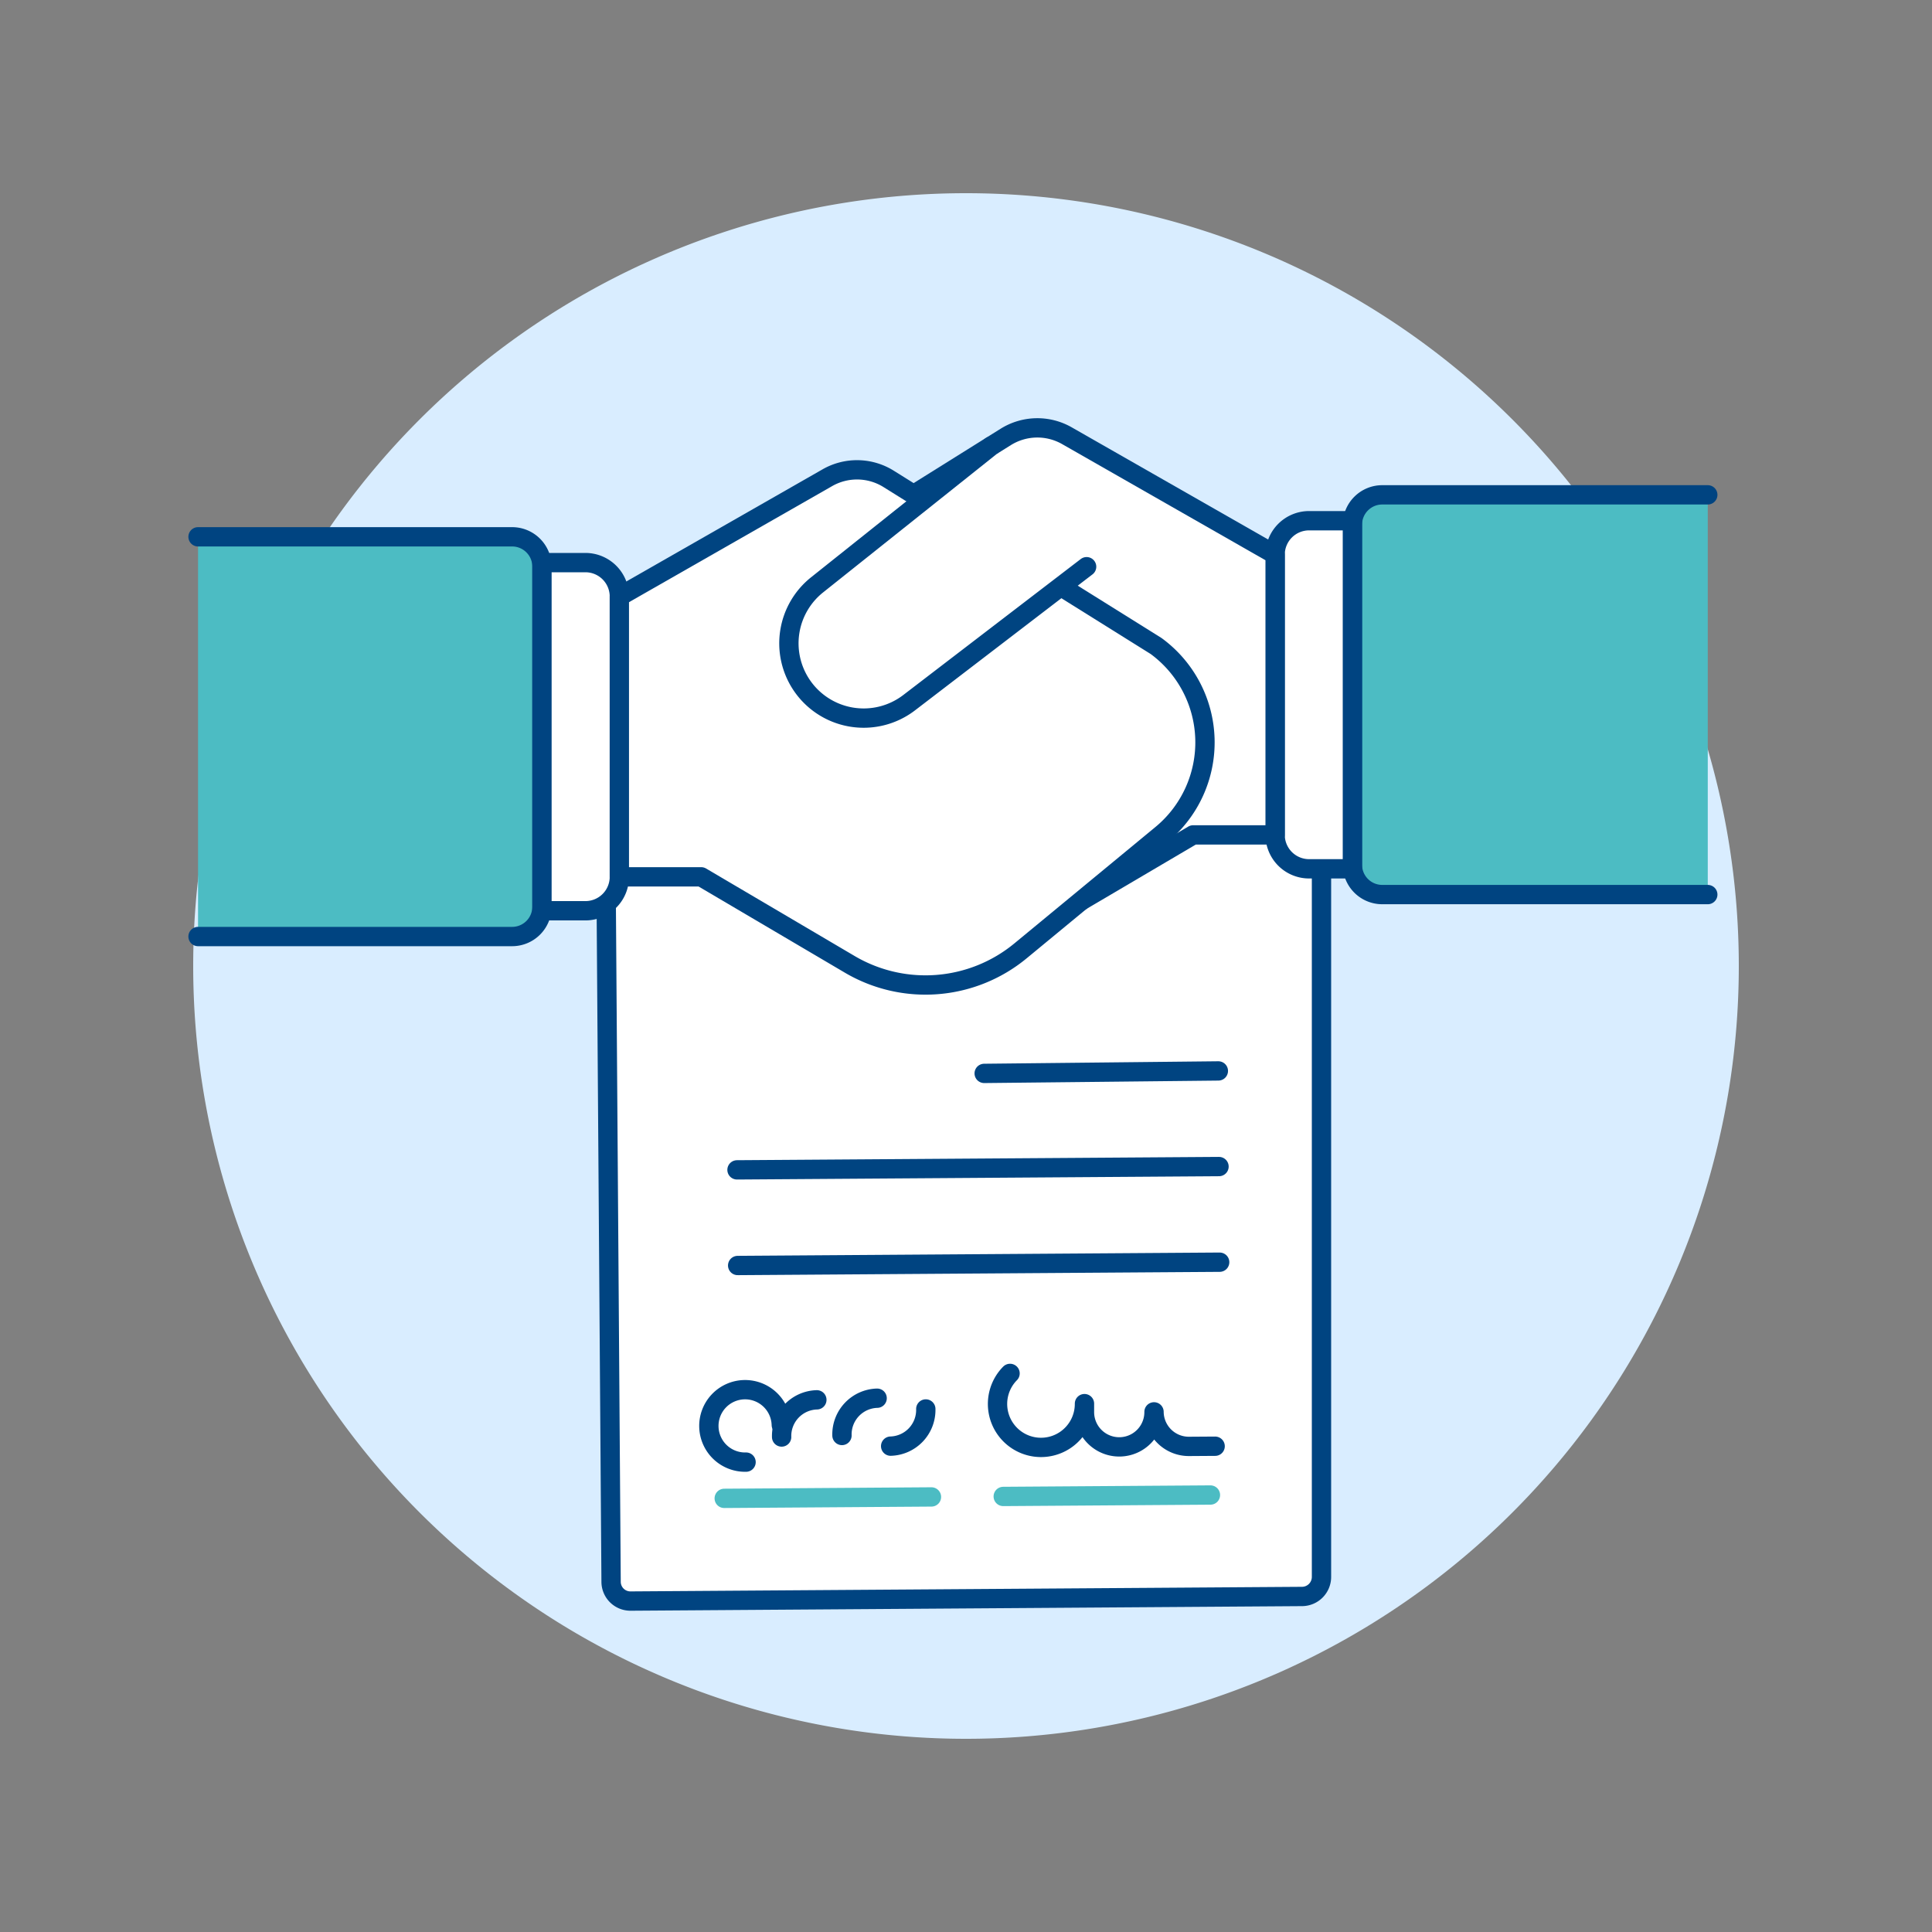
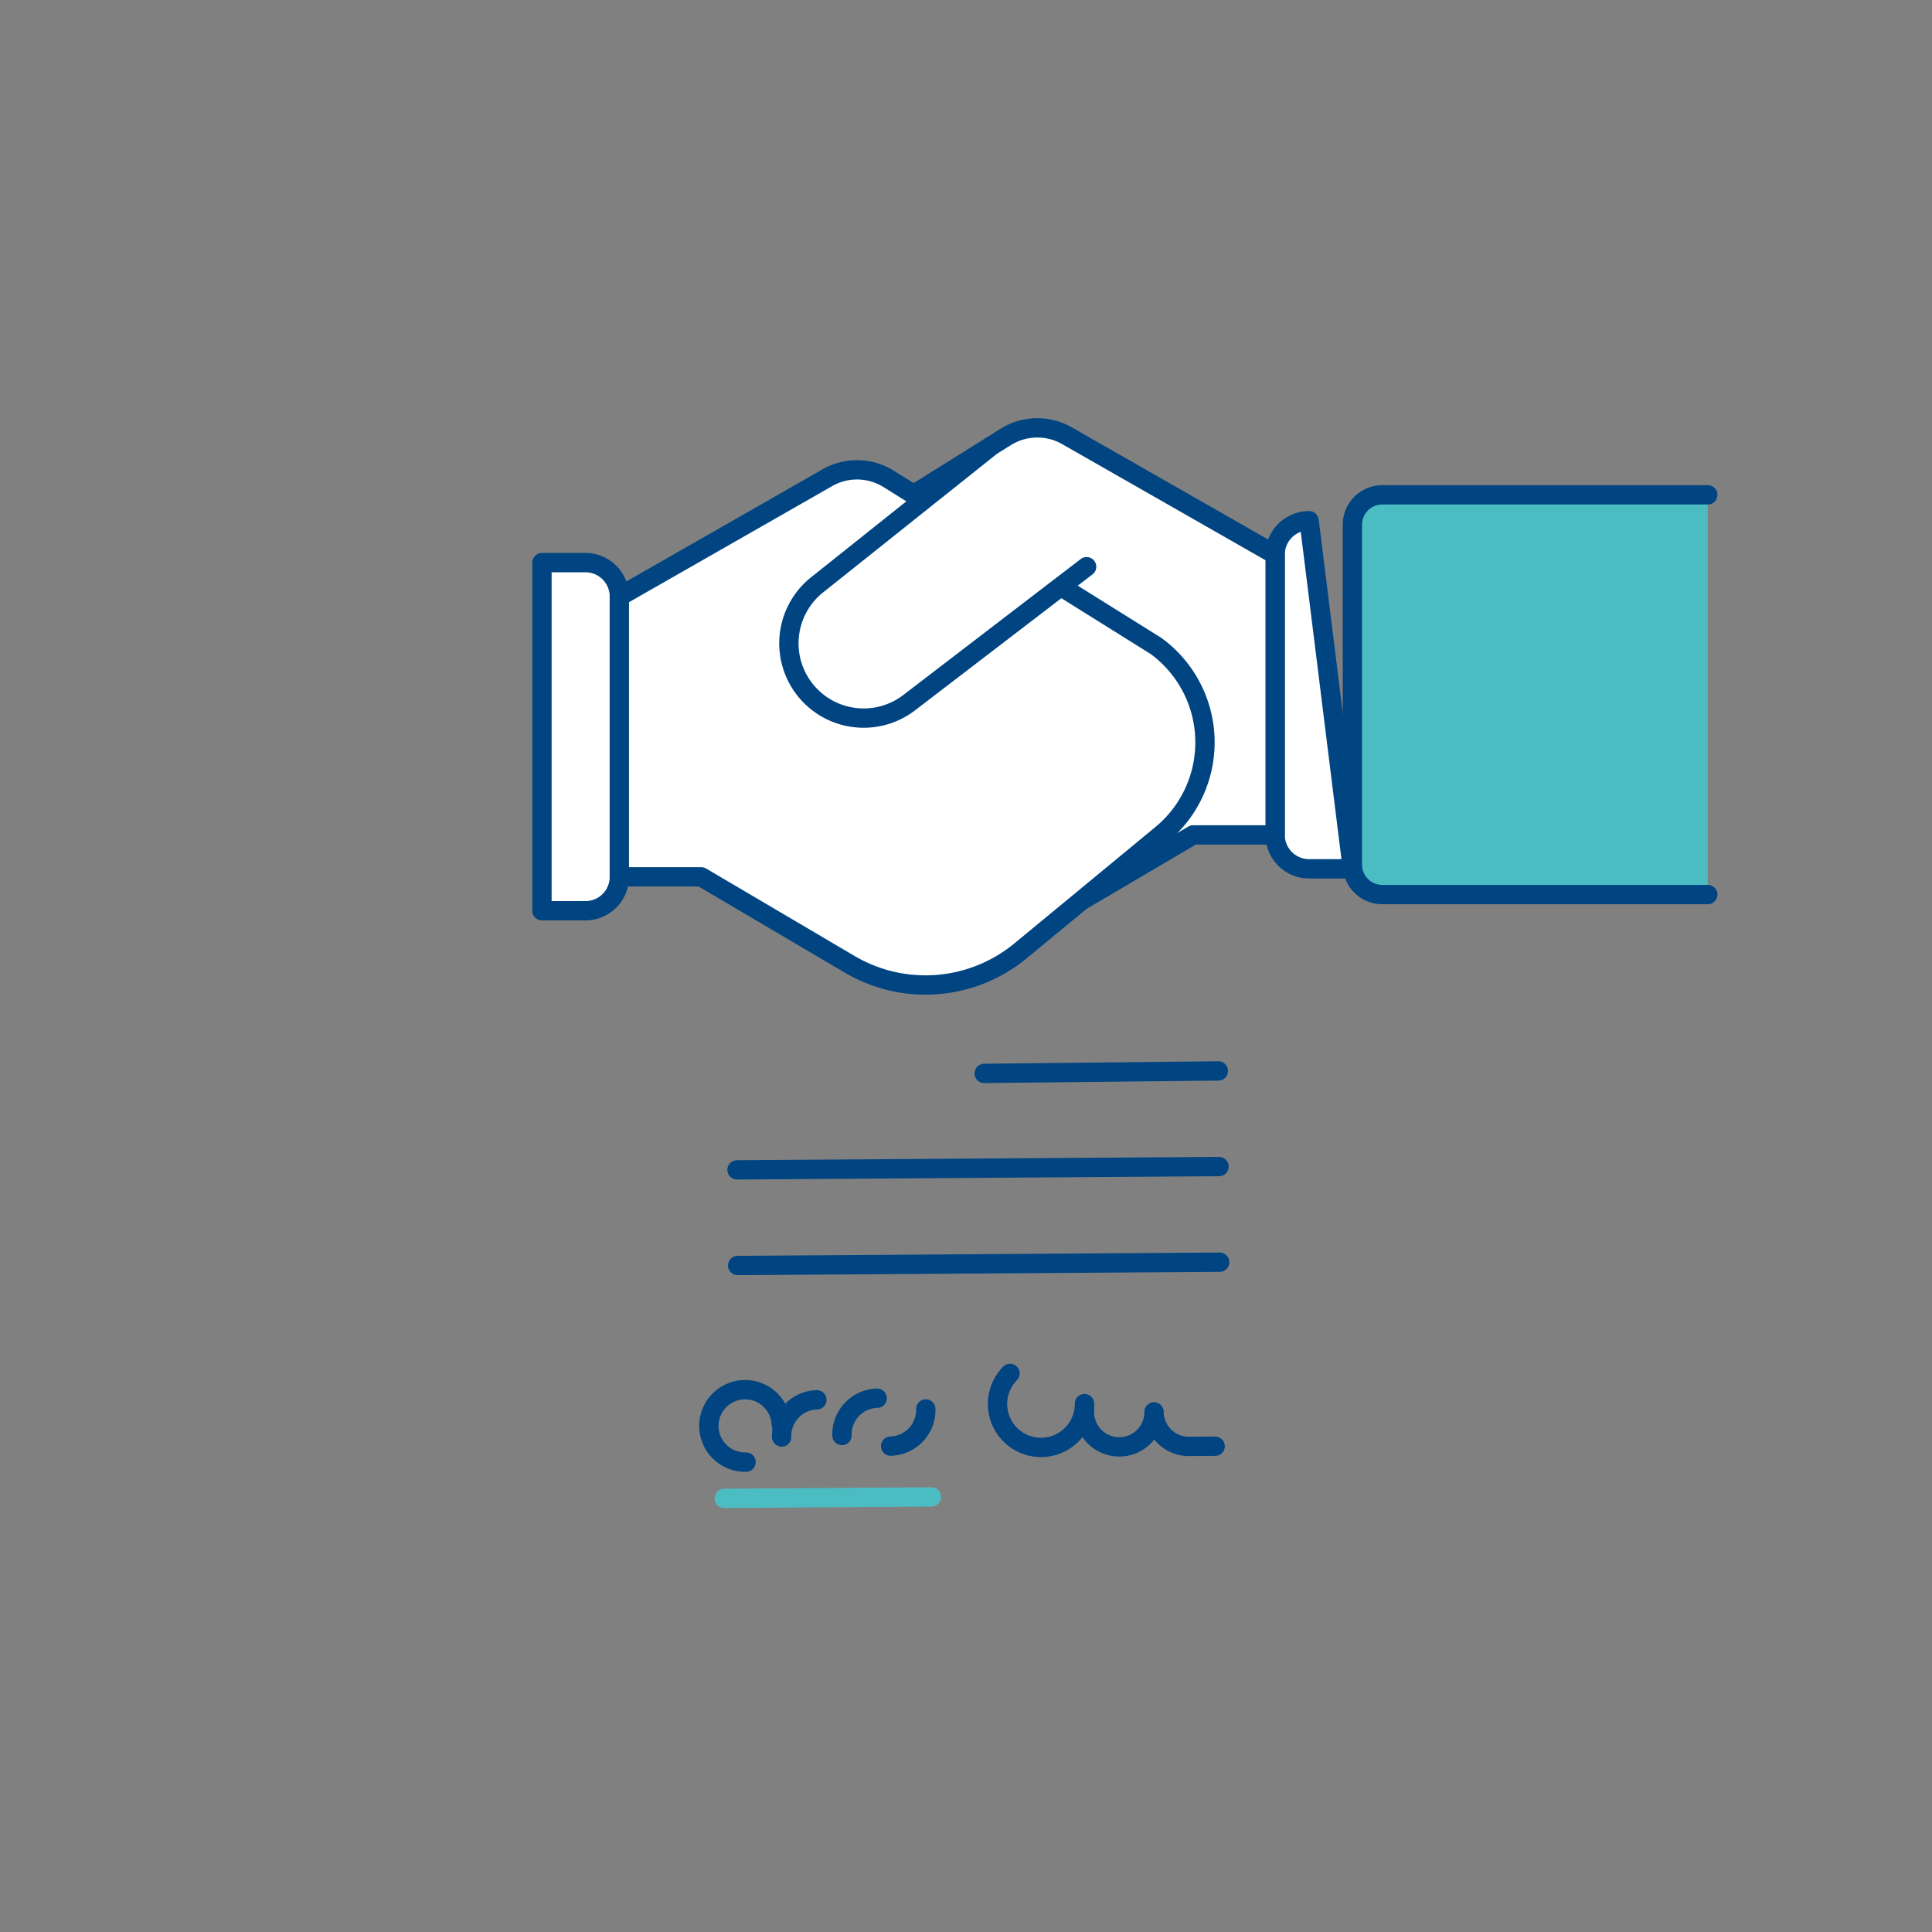
<svg xmlns="http://www.w3.org/2000/svg" viewBox="0 0 100 100" height="100" width="100">
  <rect x="0" y="0" width="100" height="100" fill="#808080" stroke="none" />
-   <path d="M10.000 50.000 A40.000 40.000 0 1 0 90.000 50.000 A40.000 40.000 0 1 0 10.000 50.000 Z" fill="#d9edff" />
-   <path d="M68.4,81.626a1.012,1.012,0,0,1-1,1.007l-34.763.238a1,1,0,0,1-1.007-.993L31.3,35.721l37.1-.176Z" fill="#ffffff" stroke="#004481" stroke-linecap="round" stroke-linejoin="round" />
  <path d="M50.941 55.559L63.062 55.431" fill="none" stroke="#004481" stroke-linecap="round" stroke-linejoin="round" />
  <path d="M38.147 60.552L63.096 60.381" fill="none" stroke="#004481" stroke-linecap="round" stroke-linejoin="round" />
  <path d="M38.181 65.502L63.13 65.331" fill="none" stroke="#004481" stroke-linecap="round" stroke-linejoin="round" />
  <path d="M52.28,71.088a2.25,2.25,0,1,0,3.852,1.564l0,.451a1.8,1.8,0,1,0,3.6-.025,1.8,1.8,0,0,0,1.813,1.787l1.35-.009" fill="none" stroke="#004481" stroke-linecap="round" stroke-linejoin="round" />
-   <path d="M51.927 77.456L62.652 77.382" fill="none" stroke="#4cbcc3" stroke-linecap="round" stroke-linejoin="round" />
  <path d="M37.486 77.555L48.212 77.481" fill="none" stroke="#4cbcc3" stroke-linecap="round" stroke-linejoin="round" />
  <path d="M38.616,75.679a1.875,1.875,0,1,1,1.824-1.925" fill="none" stroke="#004481" stroke-linecap="round" stroke-linejoin="round" />
  <path d="M47.919,72.928A1.874,1.874,0,0,1,46.1,74.852" fill="none" stroke="#004481" stroke-linecap="round" stroke-linejoin="round" />
  <path d="M40.457,74.379a1.874,1.874,0,0,1,1.823-1.924" fill="none" stroke="#004481" stroke-linecap="round" stroke-linejoin="round" />
  <path d="M43.58,74.3A1.875,1.875,0,0,1,45.4,72.371" fill="none" stroke="#004481" stroke-linecap="round" stroke-linejoin="round" />
  <path d="M88.394,25.613H71.547A1.545,1.545,0,0,0,70,27.158v17.6a1.545,1.545,0,0,0,1.545,1.545H88.394" fill="#4cbcc3" stroke="#004481" stroke-linecap="round" stroke-linejoin="round" />
-   <path d="M70,44.97H67.756A1.759,1.759,0,0,1,66,43.211v-14.5a1.759,1.759,0,0,1,1.759-1.759H70Z" fill="#ffffff" stroke="#004481" stroke-linecap="round" stroke-linejoin="round" />
+   <path d="M70,44.97H67.756A1.759,1.759,0,0,1,66,43.211v-14.5a1.759,1.759,0,0,1,1.759-1.759Z" fill="#ffffff" stroke="#004481" stroke-linecap="round" stroke-linejoin="round" />
  <path d="M66,28.707,55.226,22.554a3.087,3.087,0,0,0-3.17.062L38.217,31.265a6.179,6.179,0,0,0-.286,9.755l7.3,6.024a7.723,7.723,0,0,0,8.835.7l7.693-4.53H66Z" fill="#ffffff" stroke="#004481" stroke-linecap="round" stroke-linejoin="round" />
-   <path d="M10.251,27.785H26.507a1.545,1.545,0,0,1,1.545,1.545v17.6a1.545,1.545,0,0,1-1.545,1.545H10.251" fill="#4cbcc3" stroke="#004481" stroke-linecap="round" stroke-linejoin="round" />
  <path d="M28.052,47.141H30.3a1.759,1.759,0,0,0,1.759-1.759v-14.5A1.759,1.759,0,0,0,30.3,29.12H28.052Z" fill="#ffffff" stroke="#004481" stroke-linecap="round" stroke-linejoin="round" />
  <path d="M32.057,30.879l10.77-6.154a3.09,3.09,0,0,1,3.17.063l13.84,8.648a6.18,6.18,0,0,1,.285,9.756l-7.3,6.024a7.726,7.726,0,0,1-8.836.7l-7.692-4.531H32.057Z" fill="#ffffff" />
  <path d="M32.057,30.879l10.77-6.154a3.09,3.09,0,0,1,3.17.063l13.84,8.648a6.18,6.18,0,0,1,.285,9.756l-7.3,6.024a7.726,7.726,0,0,1-8.836.7l-7.692-4.531H32.057Z" fill="none" stroke="#004481" stroke-linecap="round" stroke-linejoin="round" />
  <path d="M56.243,29.333l-9.186,7.038a3.87,3.87,0,0,1-5.632-1.016h0a3.87,3.87,0,0,1,.866-5.082L51.3,23.09" fill="#ffffff" stroke="#004481" stroke-linecap="round" stroke-linejoin="round" />
</svg>